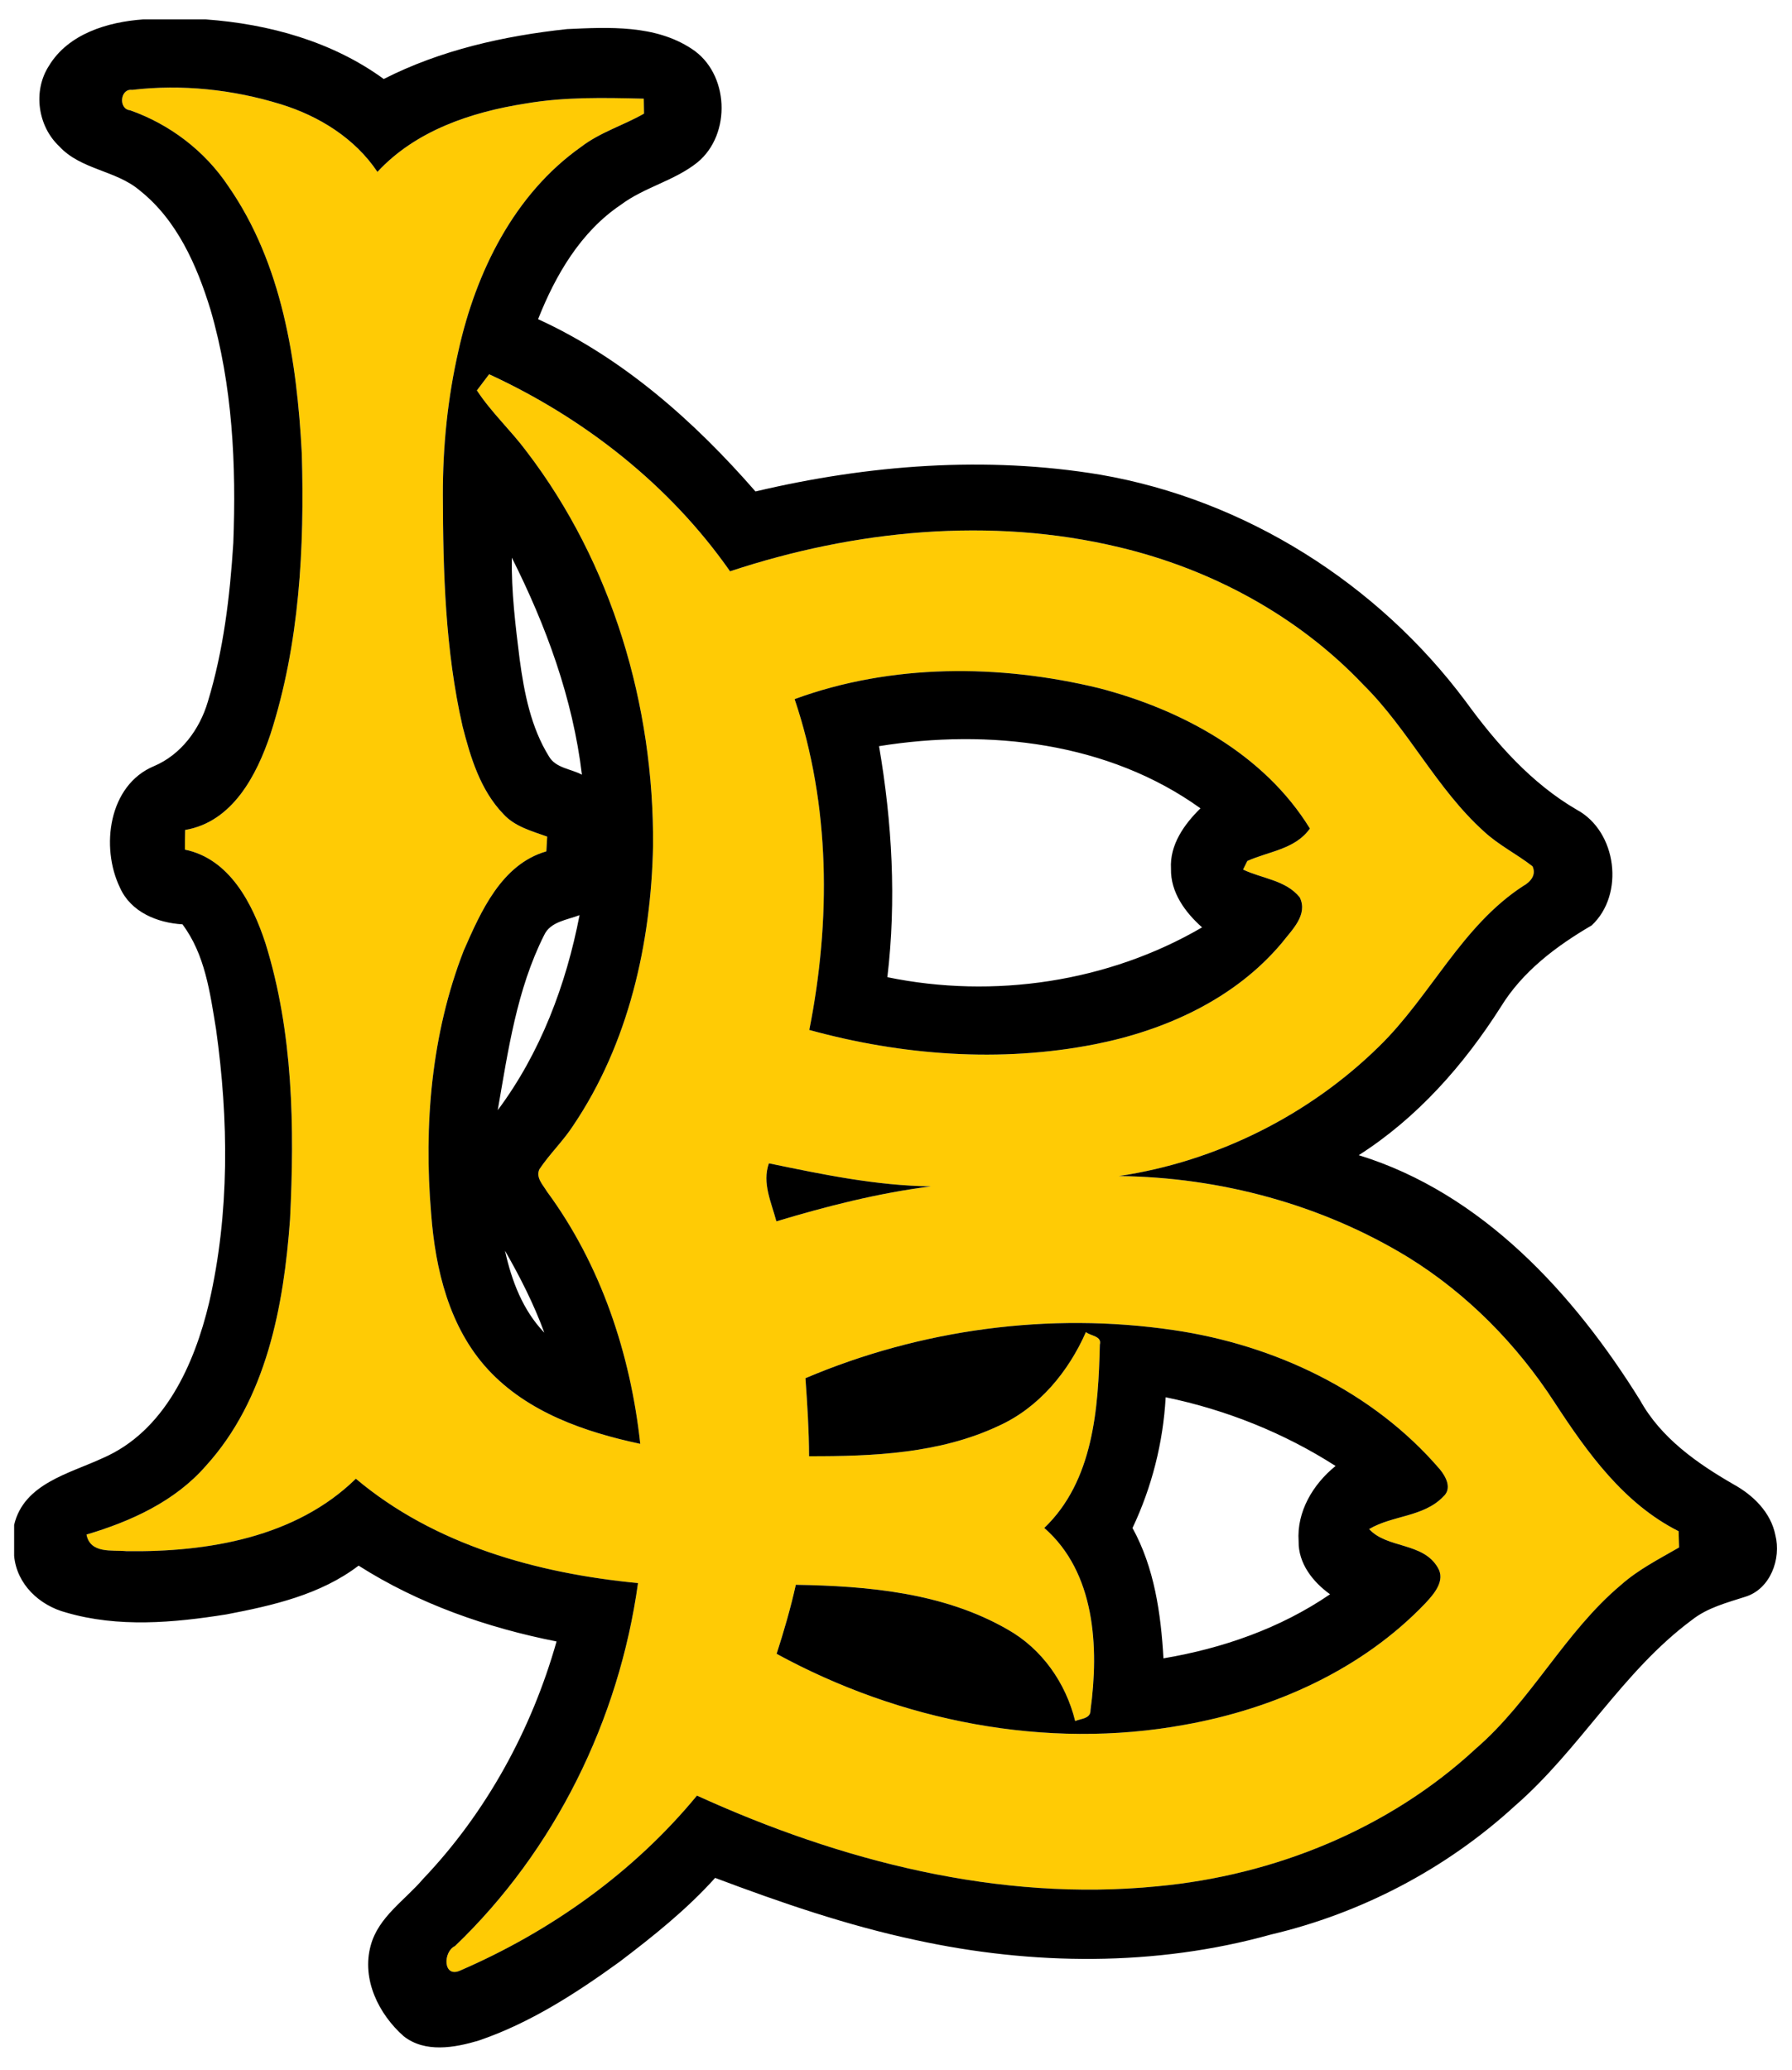
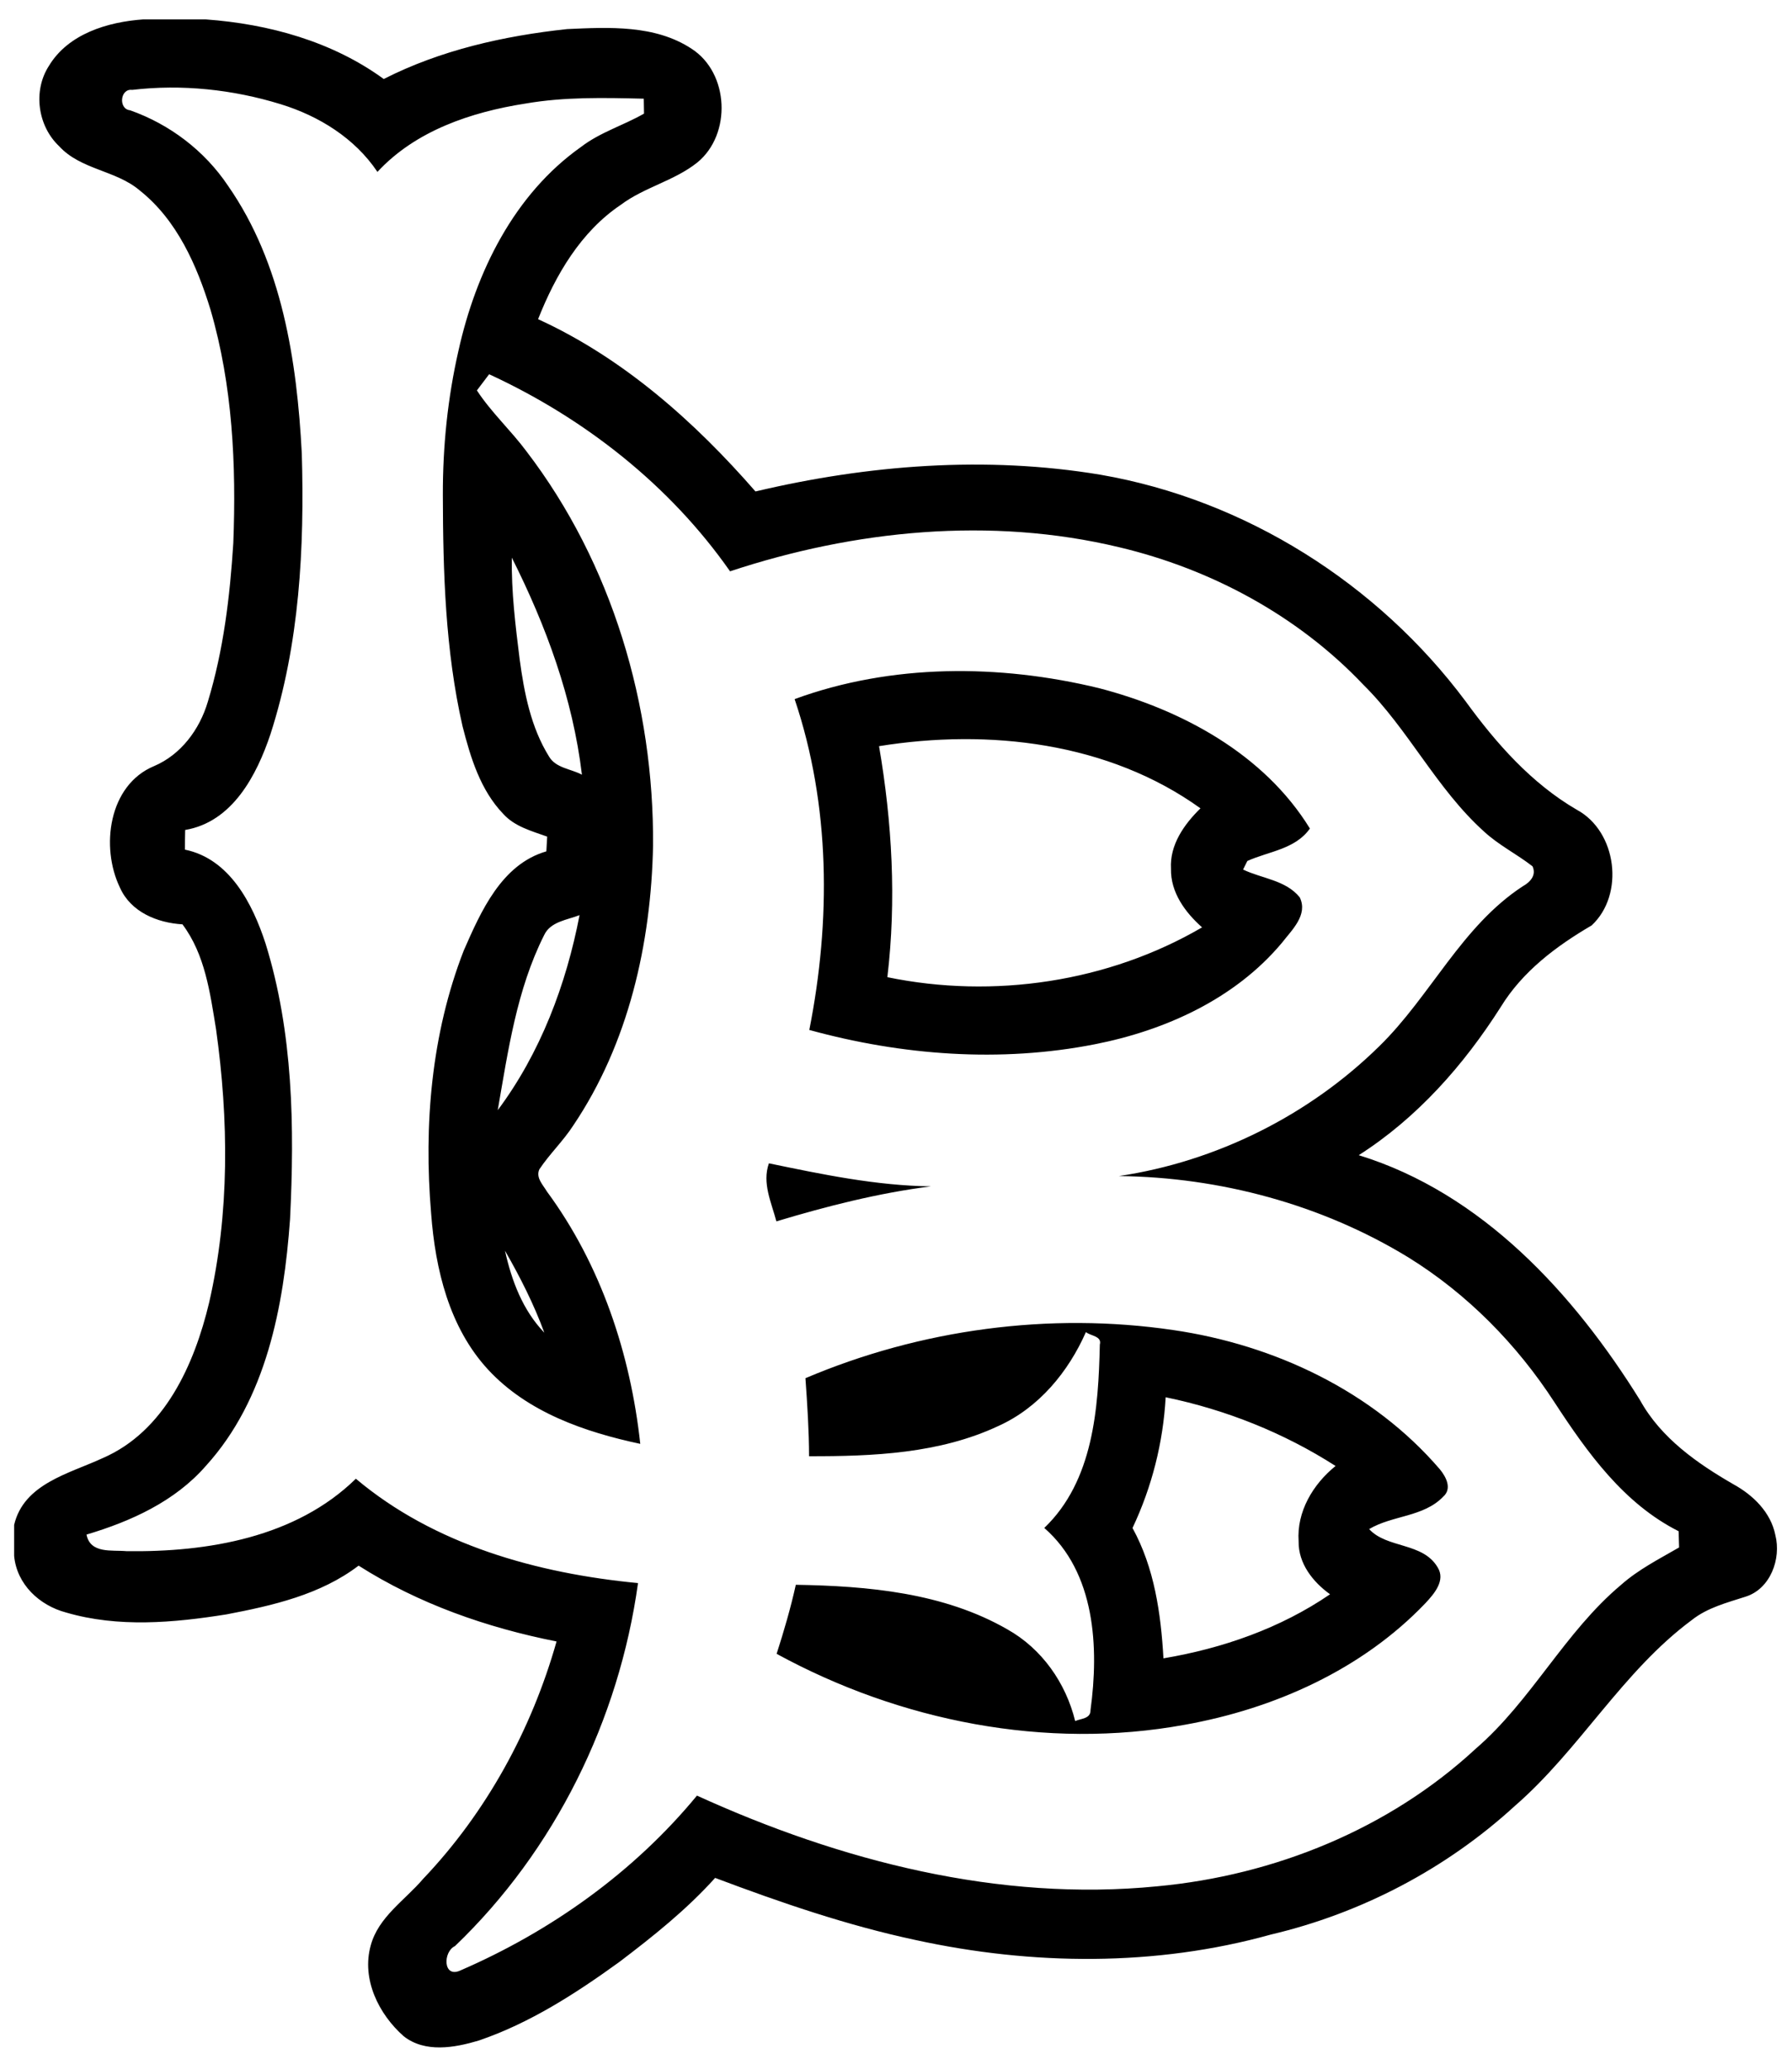
<svg xmlns="http://www.w3.org/2000/svg" version="1.1" id="Layer_1" x="0px" y="0px" width="173.167px" height="200px" viewBox="0 0 173.167 200" style="enable-background:new 0 0 173.167 200;" xml:space="preserve">
-   <path id="color2" style="fill:#FFCB05;" d="M12.239,149.855c7.82,0.103,16.34-1.315,22.15-6.999  c7.601,6.401,17.539,9.146,27.265,10.082c-1.831,13.21-8.032,25.824-17.688,35.067c-1.166,0.539-1.166,3.111,0.499,2.365  c8.772-3.795,16.788-9.502,22.885-16.902c13.854,6.311,29.182,10.276,44.489,8.761c11.305-1.051,22.396-5.534,30.771-13.295  c5.38-4.64,8.584-11.248,14.037-15.824c1.677-1.486,3.686-2.503,5.61-3.616c-0.012-0.391-0.035-1.177-0.047-1.568  c-5.305-2.669-8.824-7.601-11.987-12.441c-3.64-5.613-8.439-10.494-14.141-14.02c-8.359-5.104-18.188-7.739-27.954-7.849  c9.404-1.399,18.372-5.867,25.152-12.538c4.967-4.846,7.946-11.585,13.877-15.461c0.706-0.391,1.332-1.063,0.937-1.923  c-1.523-1.188-3.279-2.05-4.697-3.37c-4.587-4.127-7.286-9.857-11.66-14.181c-6.31-6.654-14.697-11.167-23.585-13.274  c-12.418-2.979-25.571-1.659-37.604,2.326c-5.828-8.331-14.083-14.801-23.281-19.038c-0.397,0.517-0.793,1.039-1.183,1.562  c1.395,2.13,3.284,3.858,4.794,5.89C59.15,54.419,63.203,68.151,63.106,81.69c-0.189,9.455-2.371,19.124-7.716,27.047  c-0.97,1.498-2.279,2.738-3.267,4.22c-0.374,0.81,0.35,1.51,0.729,2.153c5.219,7.078,8.072,15.685,9.019,24.376  c-5.368-1.143-10.885-3.048-14.703-7.17c-3.76-4.065-5.104-9.697-5.506-15.071c-0.723-8.548,0.017-17.361,3.146-25.404  c1.659-3.784,3.651-8.342,7.986-9.594c0.028-0.471,0.058-0.947,0.081-1.423c-1.493-0.541-3.135-0.965-4.243-2.194  c-2.216-2.302-3.169-5.46-3.938-8.479c-1.665-7.314-1.883-14.858-1.9-22.328c-0.012-4.685,0.465-9.375,1.509-13.945  c1.683-7.579,5.368-15.111,11.85-19.687c1.837-1.412,4.087-2.073,6.08-3.215c-0.006-0.356-0.017-1.08-0.023-1.441  c-3.812-0.091-7.659-0.184-11.437,0.471c-5.23,0.815-10.616,2.618-14.301,6.602c-2.182-3.256-5.649-5.403-9.347-6.54  c-4.616-1.424-9.547-1.946-14.353-1.384c-1.188-0.149-1.338,1.866-0.207,1.969c3.835,1.355,7.2,3.904,9.468,7.292  c5.236,7.515,6.66,16.914,7.13,25.858c0.264,9.1-0.212,18.395-3.025,27.116c-1.332,3.979-3.674,8.491-8.245,9.261  c-0.017,0.631-0.023,1.262-0.023,1.9c4.329,0.89,6.534,5.225,7.785,9.054c2.675,8.589,2.813,17.74,2.371,26.657  c-0.602,8.387-2.285,17.391-8.13,23.819c-2.997,3.439-7.251,5.363-11.539,6.643C8.731,150.13,10.827,149.722,12.239,149.855z   M113.382,128.491c9.761,1.424,19.279,5.896,25.766,13.463c0.604,0.741,1.189,1.872,0.299,2.646c-1.9,1.964-4.902,1.78-7.142,3.118  c1.711,1.883,5.195,1.264,6.619,3.697c0.793,1.263-0.344,2.561-1.177,3.456c-6.131,6.425-14.617,10.208-23.27,11.752  c-13.423,2.457-27.522-0.355-39.43-6.855c0.706-2.197,1.355-4.414,1.855-6.67c6.963,0.114,14.284,0.763,20.444,4.306  c3.335,1.872,5.643,5.167,6.551,8.858c0.573-0.252,1.498-0.213,1.481-1.056c0.826-6.041,0.476-13.292-4.467-17.598  c4.748-4.547,5.229-11.539,5.368-17.712c0.224-0.837-0.901-0.832-1.344-1.211c-1.699,3.853-4.553,7.309-8.445,9.066  c-5.689,2.676-12.131,2.939-18.309,2.928c-0.005-2.52-0.172-5.029-0.35-7.538C88.952,128.417,101.416,126.729,113.382,128.491z   M106.183,66.475c7.992,2.073,15.966,6.355,20.399,13.566c-1.418,2.01-3.979,2.2-6.046,3.135c-0.104,0.207-0.31,0.62-0.413,0.827  c1.819,0.878,4.127,1.011,5.477,2.687c0.827,1.7-0.78,3.169-1.728,4.398c-4.53,5.408-11.265,8.456-18.073,9.794  c-9.129,1.797-18.653,1.073-27.592-1.383c2.089-10.552,2.044-21.697-1.418-31.961C86.151,64.109,96.56,64.144,106.183,66.475z   M74.302,112.383c5.161,1.071,10.362,2.157,15.656,2.227c-5.07,0.643-10.047,1.911-14.934,3.382  C74.543,116.153,73.63,114.3,74.302,112.383z" />
  <path id="color1" d="M6.389,155.779c5.041,1.475,10.392,0.993,15.501,0.179c4.455-0.851,9.082-1.901,12.763-4.709  c5.81,3.698,12.401,5.994,19.129,7.326c-2.411,8.514-6.774,16.506-12.895,22.936c-1.763,2.073-4.323,3.675-5.064,6.437  c-0.901,3.249,0.769,6.637,3.192,8.767c2.061,1.62,4.909,1.113,7.229,0.419c4.955-1.683,9.404-4.559,13.618-7.607  c3.267-2.48,6.493-5.052,9.244-8.112c6.326,2.383,12.745,4.588,19.365,6c11.269,2.458,23.183,2.584,34.344-0.528  c8.738-2.055,16.931-6.344,23.55-12.406c6.282-5.442,10.403-12.998,17.121-17.977c1.51-1.199,3.398-1.675,5.195-2.256  c2.4-0.752,3.462-3.657,2.877-5.953c-0.438-2.198-2.142-3.853-4.037-4.898c-3.518-2.027-7.016-4.477-9.03-8.118  c-6.401-10.3-15.271-20.014-27.19-23.682c5.645-3.601,10.145-8.698,13.716-14.308c2.102-3.439,5.368-5.89,8.79-7.889  c3.209-2.98,2.451-9.083-1.441-11.178c-4.38-2.549-7.779-6.407-10.73-10.461c-8.482-11.379-21.294-19.486-35.309-21.903  c-11.069-1.843-22.442-0.953-33.322,1.619c-5.896-6.763-12.786-12.883-21.007-16.644c1.688-4.266,4.117-8.446,8.009-11.058  c2.274-1.7,5.167-2.308,7.384-4.083c3.324-2.721,3.077-8.64-0.558-10.982c-3.531-2.325-7.991-2.084-12.033-1.901  c-6.097,0.655-12.223,2.027-17.717,4.823C32.098,4,25.972,2.317,19.886,1.875h-6.063c-3.427,0.247-7.24,1.39-9.111,4.513  c-1.539,2.405-1.068,5.781,0.999,7.733c2.085,2.285,5.495,2.32,7.791,4.277c3.606,2.859,5.529,7.246,6.844,11.534  c2.13,7.297,2.492,14.979,2.199,22.535c-0.327,5.167-0.947,10.362-2.463,15.329c-0.787,2.67-2.595,5.115-5.201,6.217  c-4.398,1.831-5.179,7.837-3.29,11.735c1.045,2.36,3.606,3.405,6.04,3.548c2.188,2.911,2.67,6.626,3.244,10.116  c1.229,8.749,1.32,17.781-0.666,26.426c-1.424,5.972-4.306,12.441-10.289,15.025c-3.209,1.492-7.624,2.462-8.554,6.453v2.996  C1.624,153.064,3.816,155.097,6.389,155.779z M19.897,141.609c5.845-6.429,7.527-15.433,8.13-23.819  c0.442-8.917,0.304-18.067-2.371-26.657c-1.251-3.829-3.456-8.164-7.785-9.054c0-0.638,0.006-1.269,0.023-1.9  c4.57-0.77,6.913-5.282,8.245-9.261c2.813-8.721,3.289-18.016,3.025-27.116c-0.471-8.944-1.895-18.343-7.13-25.858  c-2.268-3.388-5.632-5.937-9.468-7.292c-1.131-0.104-0.981-2.118,0.207-1.969c4.806-0.563,9.737-0.04,14.353,1.384  c3.697,1.137,7.165,3.284,9.347,6.54c3.686-3.985,9.071-5.787,14.301-6.602c3.777-0.655,7.625-0.563,11.437-0.471  c0.006,0.361,0.017,1.085,0.023,1.441c-1.993,1.142-4.243,1.803-6.08,3.215c-6.482,4.576-10.167,12.108-11.85,19.687  c-1.044,4.569-1.521,9.26-1.509,13.945c0.017,7.469,0.235,15.013,1.9,22.328c0.77,3.02,1.723,6.178,3.938,8.479  c1.108,1.229,2.75,1.653,4.243,2.194c-0.023,0.476-0.052,0.952-0.081,1.423c-4.334,1.252-6.327,5.81-7.986,9.594  c-3.129,8.043-3.87,16.856-3.146,25.404c0.402,5.374,1.746,11.006,5.506,15.071c3.818,4.122,9.335,6.027,14.703,7.17  c-0.947-8.691-3.8-17.298-9.019-24.376c-0.379-0.644-1.103-1.344-0.729-2.153c0.988-1.481,2.296-2.722,3.267-4.22  c5.346-7.923,7.527-17.591,7.716-27.047c0.097-13.538-3.956-27.271-12.229-38.082c-1.51-2.032-3.399-3.76-4.794-5.89  c0.39-0.523,0.786-1.045,1.183-1.562c9.197,4.237,17.453,10.707,23.281,19.038c12.033-3.984,25.187-5.305,37.604-2.326  c8.888,2.107,17.275,6.62,23.585,13.274c4.374,4.323,7.073,10.053,11.66,14.181c1.418,1.32,3.175,2.182,4.697,3.37  c0.396,0.861-0.23,1.533-0.937,1.923c-5.931,3.875-8.91,10.615-13.877,15.461c-6.78,6.671-15.748,11.139-25.152,12.538  c9.767,0.109,19.595,2.745,27.954,7.849c5.701,3.525,10.501,8.406,14.141,14.02c3.163,4.841,6.683,9.773,11.987,12.441  c0.012,0.392,0.035,1.178,0.047,1.568c-1.924,1.113-3.934,2.13-5.61,3.616c-5.453,4.576-8.657,11.184-14.037,15.824  c-8.376,7.761-19.467,12.244-30.771,13.295c-15.307,1.516-30.635-2.45-44.489-8.761c-6.097,7.4-14.112,13.107-22.885,16.902  c-1.665,0.746-1.665-1.826-0.499-2.365c9.656-9.243,15.857-21.857,17.688-35.067c-9.726-0.936-19.664-3.681-27.265-10.082  c-5.81,5.684-14.33,7.102-22.15,6.999c-1.412-0.133-3.507,0.275-3.88-1.603C12.646,146.973,16.901,145.049,19.897,141.609z   M53.053,73.083c-1.75-2.813-2.399-6.148-2.836-9.387c-0.408-3.261-0.809-6.533-0.758-9.823c3.318,6.591,5.896,13.607,6.774,20.967  C55.177,74.271,53.708,74.208,53.053,73.083z M56.004,88.407c-1.297,6.728-3.783,13.319-7.906,18.842  c0.999-5.735,1.837-11.649,4.479-16.902C53.185,89.026,54.81,88.877,56.004,88.407z M48.799,120.827  c1.458,2.537,2.79,5.161,3.801,7.917C50.51,126.573,49.437,123.715,48.799,120.827z M78.206,99.499  c8.939,2.457,18.463,3.18,27.592,1.383c6.809-1.337,13.543-4.386,18.073-9.794c0.947-1.229,2.555-2.698,1.728-4.398  c-1.35-1.676-3.657-1.809-5.477-2.687c0.104-0.207,0.31-0.62,0.413-0.827c2.066-0.935,4.628-1.125,6.046-3.135  c-4.433-7.21-12.406-11.493-20.399-13.566c-9.623-2.331-20.031-2.366-29.395,1.062C80.249,77.802,80.295,88.946,78.206,99.499z   M116.005,78.089c-1.572,1.539-2.984,3.525-2.848,5.833c-0.052,2.286,1.372,4.22,3.004,5.667  c-9.071,5.293-20.146,6.929-30.412,4.812c0.884-7.43,0.459-14.962-0.804-22.317C95.532,70.379,107.112,71.7,116.005,78.089z   M75.024,117.991c-0.482-1.838-1.395-3.691-0.723-5.608c5.161,1.071,10.362,2.157,15.656,2.227  C84.888,115.252,79.911,116.521,75.024,117.991z M77.832,133.142c0.178,2.509,0.345,5.019,0.35,7.538  c6.178,0.012,12.62-0.252,18.309-2.928c3.893-1.757,6.746-5.213,8.445-9.066c0.442,0.379,1.567,0.374,1.344,1.211  c-0.139,6.173-0.62,13.165-5.368,17.712c4.942,4.306,5.293,11.557,4.467,17.598c0.017,0.843-0.908,0.804-1.481,1.056  c-0.907-3.691-3.216-6.986-6.551-8.858c-6.16-3.543-13.481-4.191-20.444-4.306c-0.5,2.256-1.148,4.473-1.855,6.67  c11.908,6.5,26.007,9.313,39.43,6.855c8.652-1.544,17.139-5.327,23.27-11.752c0.833-0.896,1.97-2.193,1.177-3.456  c-1.424-2.434-4.908-1.814-6.619-3.697c2.239-1.338,5.241-1.154,7.142-3.118c0.891-0.774,0.305-1.905-0.299-2.646  c-6.486-7.566-16.005-12.039-25.766-13.463C101.416,126.729,88.952,128.417,77.832,133.142z M112.642,134.984  c5.815,1.2,11.419,3.434,16.419,6.638c-2.176,1.756-3.771,4.409-3.57,7.285c-0.035,2.13,1.377,3.921,3.037,5.109  c-4.801,3.284-10.393,5.23-16.099,6.189c-0.247-4.323-0.873-8.744-2.99-12.591C111.31,143.654,112.4,139.359,112.642,134.984z" />
</svg>